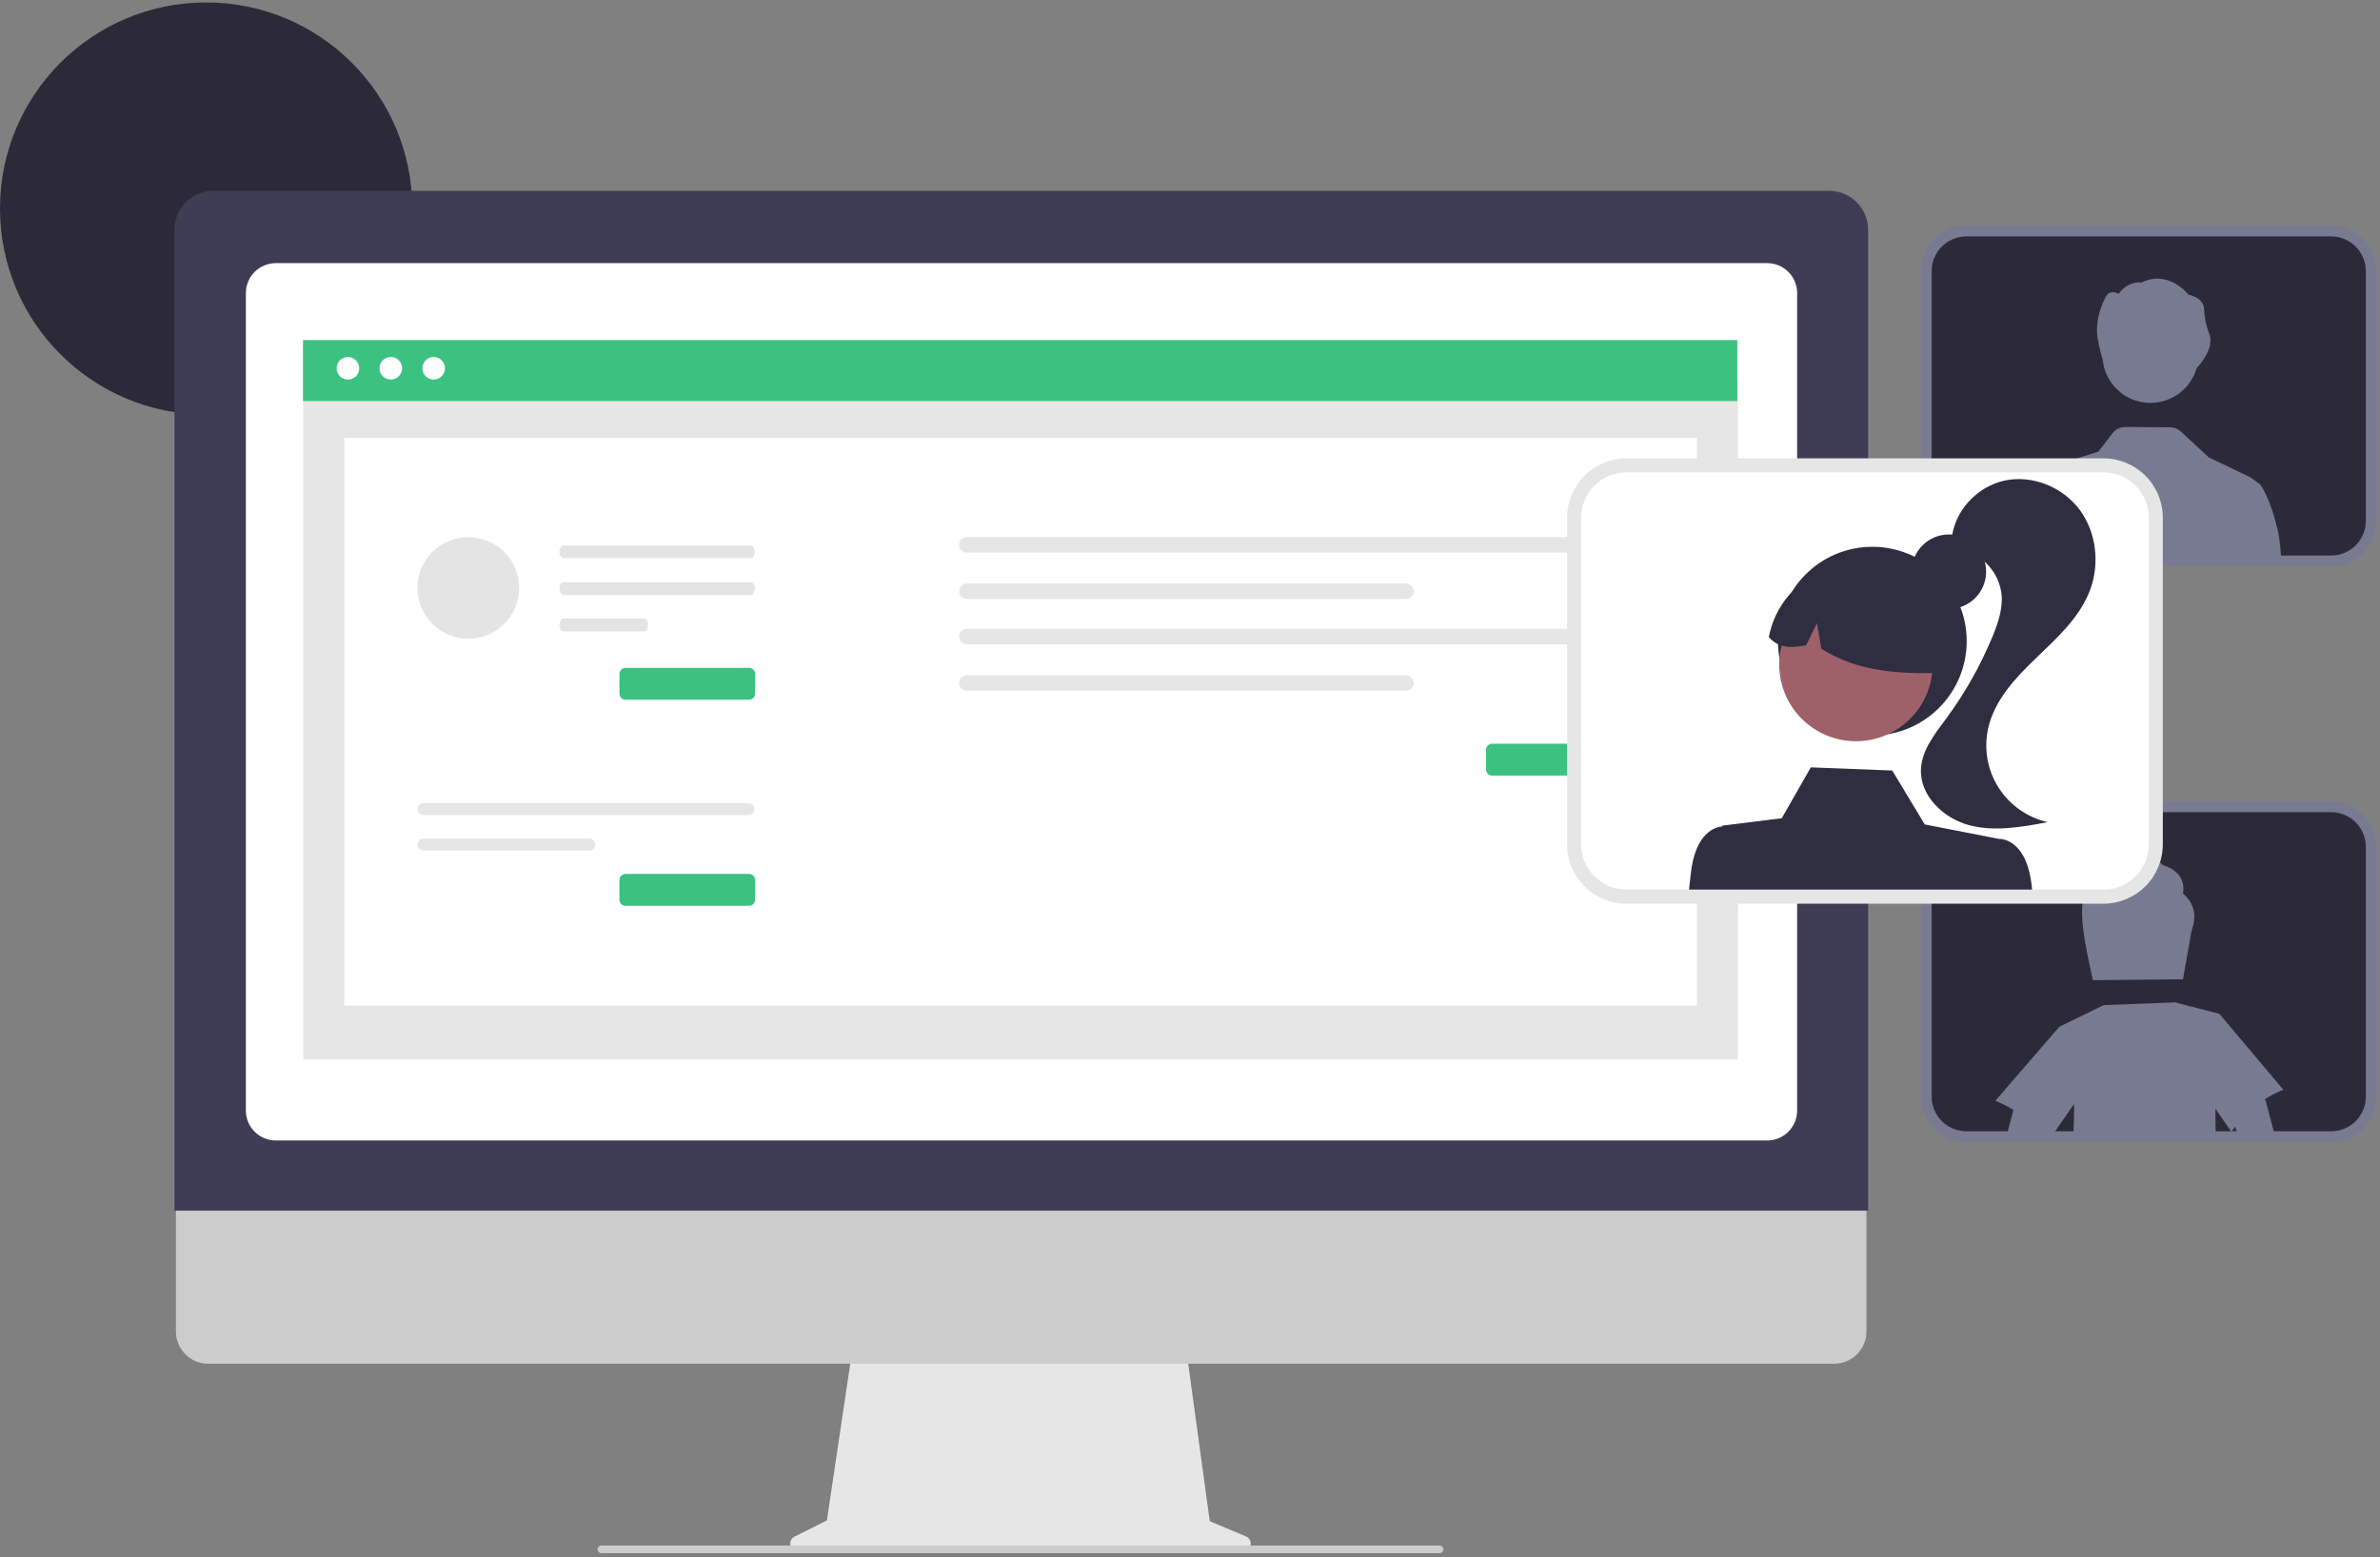
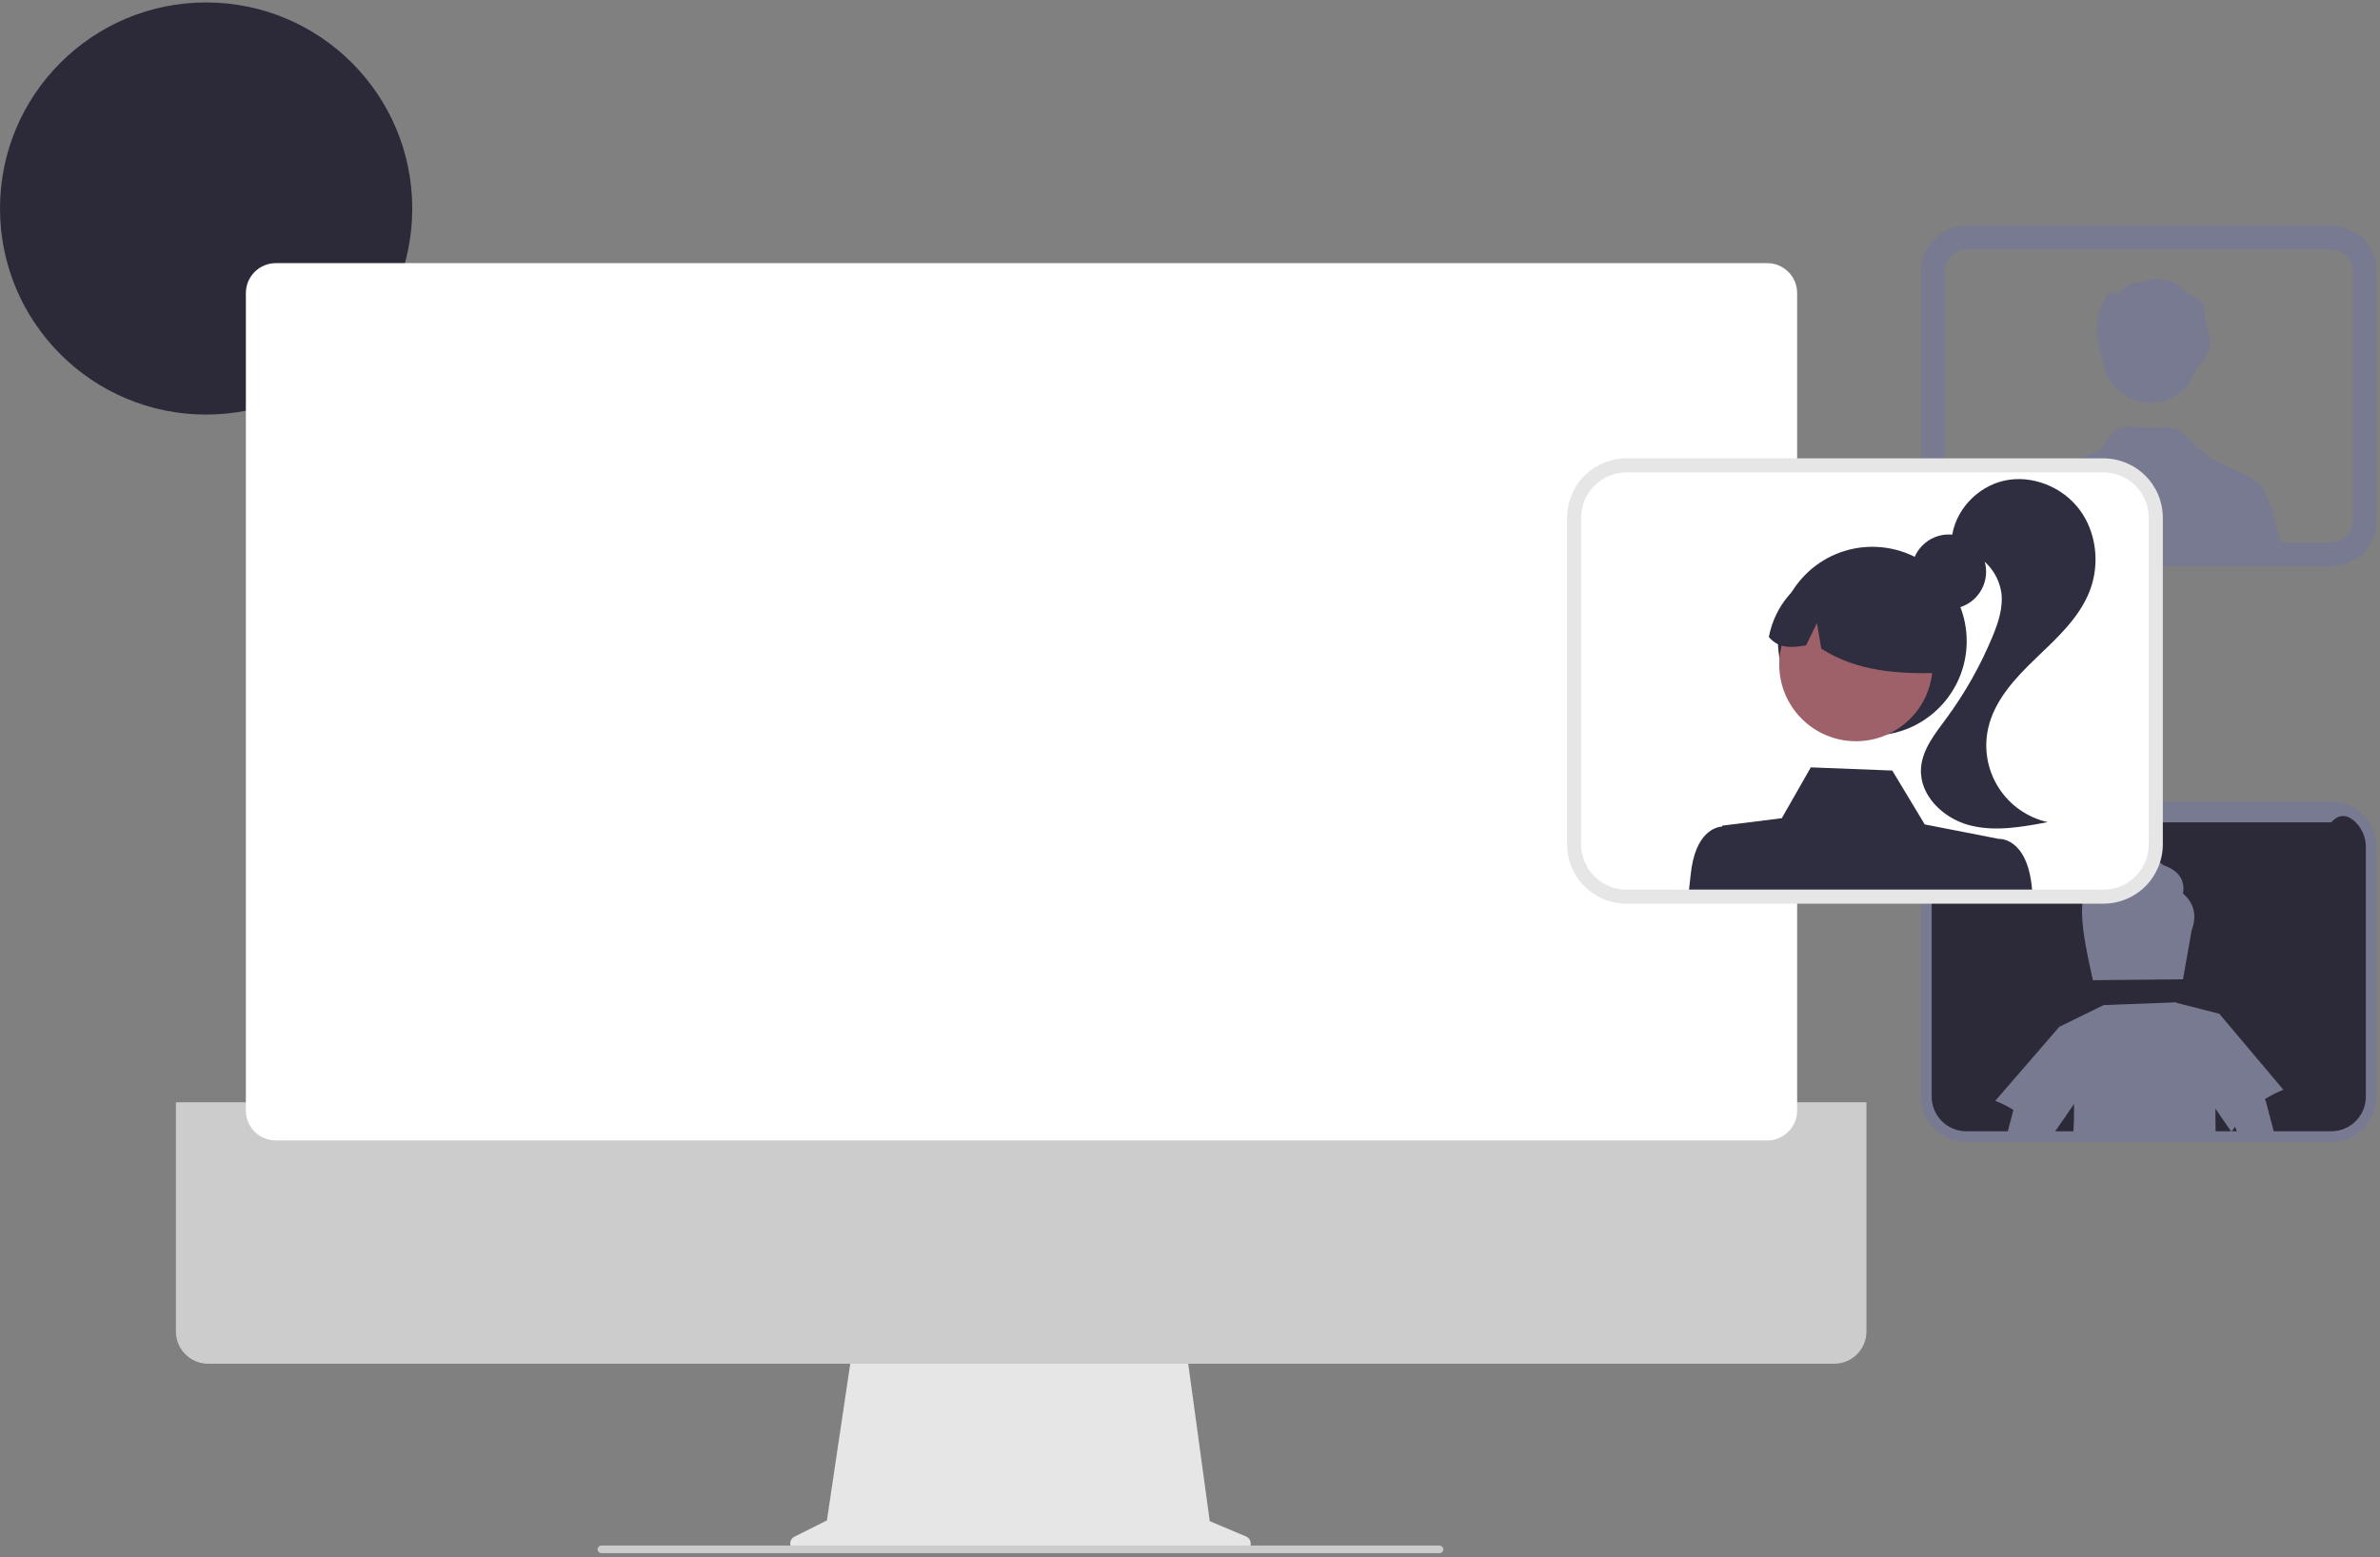
<svg xmlns="http://www.w3.org/2000/svg" width="689" height="451" viewBox="0 0 689 451" fill="none">
  <rect x="0" y="0" width="689" height="451" fill="#808080" stroke="none" />
  <g clip-path="url(#clip0_1078_72293)">
    <path d="M59.673 120.054C92.629 120.054 119.346 93.337 119.346 60.381C119.346 27.424 92.629 0.708 59.673 0.708C26.716 0.708 0 27.424 0 60.381C0 93.337 26.716 120.054 59.673 120.054Z" fill="#2C2A38" />
    <path d="M360.712 444.926L350.221 440.509L343.024 387.917H247.185L239.384 440.294L229.998 444.987C229.549 445.212 229.188 445.581 228.976 446.036C228.763 446.491 228.71 447.004 228.825 447.493C228.941 447.981 229.218 448.417 229.611 448.728C230.005 449.04 230.492 449.209 230.995 449.209H359.847C360.362 449.209 360.861 449.031 361.259 448.706C361.657 448.38 361.93 447.926 362.032 447.422C362.134 446.917 362.058 446.393 361.817 445.938C361.577 445.484 361.186 445.126 360.712 444.926Z" fill="#E6E6E6" />
    <path d="M531.022 394.914H60.232C57.762 394.908 55.395 393.923 53.65 392.175C51.906 390.426 50.926 388.057 50.926 385.587V319.199H540.328V385.587C540.328 388.057 539.348 390.426 537.603 392.175C535.859 393.923 533.492 394.908 531.022 394.914Z" fill="#CCCCCC" />
-     <path d="M540.82 350.576H50.496V66.518C50.499 63.537 51.685 60.679 53.793 58.571C55.901 56.463 58.759 55.277 61.74 55.274H529.576C532.557 55.277 535.415 56.463 537.523 58.571C539.631 60.679 540.817 63.537 540.82 66.518V350.576Z" fill="#3F3D56" />
    <path d="M511.598 330.266H79.844C77.546 330.264 75.343 329.35 73.718 327.725C72.093 326.099 71.178 323.896 71.176 321.598V84.866C71.178 82.568 72.092 80.365 73.718 78.74C75.343 77.115 77.546 76.2 79.844 76.198H511.598C513.896 76.2 516.099 77.115 517.724 78.74C519.35 80.365 520.264 82.568 520.266 84.866V321.598C520.264 323.896 519.35 326.099 517.724 327.725C516.099 329.35 513.896 330.264 511.598 330.266Z" fill="white" />
    <g clip-path="url(#clip1_1078_72293)">
      <path d="M503.124 109.872H87.789V306.956H503.124V109.872Z" fill="#E6E6E6" />
      <path d="M491.247 126.772H99.664V291.205H491.247V126.772Z" fill="white" />
      <path d="M502.945 98.485H87.609V116.13H502.945V98.485Z" fill="#3BC281" />
      <path d="M100.724 109.917C102.53 109.917 103.994 108.453 103.994 106.647C103.994 104.84 102.53 103.376 100.724 103.376C98.917 103.376 97.453 104.84 97.453 106.647C97.453 108.453 98.917 109.917 100.724 109.917Z" fill="white" />
      <path d="M113.134 109.917C114.94 109.917 116.404 108.453 116.404 106.647C116.404 104.84 114.94 103.376 113.134 103.376C111.327 103.376 109.863 104.84 109.863 106.647C109.863 108.453 111.327 109.917 113.134 109.917Z" fill="white" />
      <path d="M125.548 109.917C127.354 109.917 128.818 108.453 128.818 106.647C128.818 104.84 127.354 103.376 125.548 103.376C123.742 103.376 122.277 104.84 122.277 106.647C122.277 108.453 123.742 109.917 125.548 109.917Z" fill="white" />
      <path d="M122.565 232.564C122.111 232.565 121.676 232.747 121.356 233.069C121.035 233.39 120.855 233.826 120.855 234.28C120.855 234.734 121.035 235.17 121.356 235.491C121.676 235.813 122.111 235.994 122.565 235.996H216.731C217.185 235.994 217.62 235.813 217.941 235.491C218.261 235.17 218.441 234.734 218.441 234.28C218.441 233.826 218.261 233.39 217.941 233.069C217.62 232.747 217.185 232.565 216.731 232.564H122.565Z" fill="#E6E6E6" />
      <path d="M122.565 242.861C122.111 242.863 121.676 243.045 121.356 243.366C121.035 243.688 120.855 244.123 120.855 244.577C120.855 245.032 121.035 245.467 121.356 245.789C121.676 246.11 122.111 246.292 122.565 246.294H170.639C171.093 246.292 171.528 246.11 171.848 245.789C172.169 245.467 172.349 245.032 172.349 244.577C172.349 244.123 172.169 243.688 171.848 243.366C171.528 243.045 171.093 242.863 170.639 242.861H122.565Z" fill="#E6E6E6" />
      <path d="M216.846 262.303H181.076C180.612 262.302 180.168 262.118 179.841 261.79C179.513 261.463 179.329 261.018 179.328 260.555V254.824C179.329 254.361 179.513 253.916 179.841 253.589C180.168 253.261 180.612 253.077 181.076 253.076H216.846C217.309 253.077 217.753 253.261 218.081 253.589C218.409 253.916 218.593 254.361 218.593 254.824V260.555C218.593 261.018 218.409 261.463 218.081 261.79C217.753 262.118 217.309 262.302 216.846 262.303Z" fill="#3BC281" />
      <path d="M216.846 202.622H181.076C180.612 202.622 180.168 202.437 179.841 202.11C179.513 201.782 179.329 201.338 179.328 200.875V195.143C179.329 194.68 179.513 194.236 179.841 193.908C180.168 193.581 180.612 193.397 181.076 193.396H216.846C217.309 193.397 217.753 193.581 218.081 193.908C218.409 194.236 218.593 194.68 218.593 195.143V200.875C218.593 201.338 218.409 201.782 218.081 202.11C217.753 202.437 217.309 202.622 216.846 202.622Z" fill="#3BC281" />
      <path d="M279.896 155.53C279.303 155.531 278.734 155.767 278.315 156.187C277.896 156.607 277.66 157.176 277.66 157.769C277.66 158.362 277.896 158.931 278.315 159.351C278.734 159.771 279.303 160.007 279.896 160.008H467.177C467.771 160.007 468.339 159.771 468.759 159.351C469.178 158.931 469.413 158.362 469.413 157.769C469.413 157.176 469.178 156.607 468.759 156.187C468.339 155.767 467.771 155.531 467.177 155.53H279.896Z" fill="#E6E6E6" />
      <path d="M279.896 168.966C279.303 168.967 278.734 169.204 278.315 169.623C277.896 170.043 277.66 170.612 277.66 171.206C277.66 171.799 277.896 172.368 278.315 172.788C278.734 173.208 279.303 173.444 279.896 173.445H407.035C407.628 173.444 408.196 173.208 408.616 172.788C409.035 172.368 409.27 171.799 409.27 171.206C409.27 170.612 409.035 170.043 408.616 169.623C408.196 169.204 407.628 168.967 407.035 168.966H279.896Z" fill="#E6E6E6" />
      <path d="M279.896 182.099C279.303 182.1 278.734 182.336 278.315 182.756C277.896 183.176 277.66 183.745 277.66 184.338C277.66 184.932 277.896 185.501 278.315 185.921C278.734 186.34 279.303 186.577 279.896 186.578H467.177C467.771 186.577 468.339 186.34 468.759 185.921C469.178 185.501 469.413 184.932 469.413 184.338C469.413 183.745 469.178 183.176 468.759 182.756C468.339 182.336 467.771 182.1 467.177 182.099H279.896Z" fill="#E6E6E6" />
      <path d="M279.896 195.536C279.303 195.537 278.734 195.773 278.315 196.193C277.896 196.613 277.66 197.182 277.66 197.775C277.66 198.369 277.896 198.938 278.315 199.357C278.734 199.777 279.303 200.014 279.896 200.014H407.035C407.628 200.014 408.196 199.777 408.616 199.357C409.035 198.938 409.27 198.369 409.27 197.775C409.27 197.182 409.035 196.613 408.616 196.193C408.196 195.773 407.628 195.537 407.035 195.536H279.896Z" fill="#E6E6E6" />
      <path d="M467.725 224.597H431.955C431.491 224.596 431.047 224.412 430.719 224.085C430.392 223.757 430.208 223.313 430.207 222.849V217.118C430.208 216.655 430.392 216.211 430.719 215.883C431.047 215.556 431.491 215.371 431.955 215.371H467.725C468.188 215.371 468.632 215.556 468.96 215.883C469.288 216.211 469.472 216.655 469.472 217.118V222.849C469.472 223.313 469.288 223.757 468.96 224.085C468.632 224.412 468.188 224.596 467.725 224.597Z" fill="#3BC281" />
      <path d="M163.121 157.956C162.486 157.958 161.971 158.783 161.973 159.799C161.974 160.812 162.487 161.633 163.121 161.635H217.375C218.01 161.633 218.525 160.808 218.523 159.792C218.522 158.778 218.009 157.958 217.375 157.956H163.121Z" fill="#E4E4E4" />
      <path d="M163.121 168.616C162.486 168.618 161.971 169.444 161.973 170.46C161.974 171.473 162.487 172.294 163.121 172.296H217.375C218.01 172.294 218.525 171.469 218.523 170.453C218.522 169.439 218.009 168.618 217.375 168.616H163.121Z" fill="#E4E4E4" />
      <path d="M163.121 179.148C162.486 179.15 161.971 179.976 161.973 180.992C161.974 182.005 162.487 182.826 163.121 182.828H186.467C187.102 182.826 187.616 182.001 187.615 180.985C187.614 179.971 187.1 179.15 186.467 179.148H163.121Z" fill="#E4E4E4" />
      <path d="M135.574 184.974C143.705 184.974 150.296 178.383 150.296 170.252C150.296 162.121 143.705 155.53 135.574 155.53C127.443 155.53 120.852 162.121 120.852 170.252C120.852 178.383 127.443 184.974 135.574 184.974Z" fill="#E4E4E4" />
    </g>
    <path d="M416.743 449.758H174.135C173.887 449.763 173.643 449.686 173.443 449.539C173.243 449.391 173.097 449.182 173.029 448.943C172.986 448.78 172.981 448.61 173.014 448.445C173.047 448.28 173.118 448.125 173.22 447.992C173.323 447.859 173.455 447.751 173.606 447.677C173.757 447.602 173.922 447.564 174.091 447.563H416.654C416.916 447.554 417.173 447.634 417.384 447.79C417.595 447.946 417.747 448.168 417.815 448.422C417.851 448.582 417.85 448.749 417.813 448.909C417.776 449.069 417.703 449.219 417.6 449.347C417.497 449.475 417.367 449.579 417.218 449.65C417.07 449.721 416.908 449.758 416.743 449.758Z" fill="#CCCCCC" />
    <path d="M674.876 330.716H569.248C565.763 330.712 562.421 329.326 559.956 326.861C557.492 324.397 556.106 321.055 556.102 317.57V245.224C556.106 241.738 557.492 238.397 559.956 235.932C562.421 233.467 565.763 232.081 569.248 232.077H674.876C678.362 232.081 681.703 233.467 684.168 235.932C686.633 238.397 688.019 241.738 688.023 245.224V317.57C688.019 321.055 686.633 324.397 684.168 326.861C681.703 329.326 678.362 330.712 674.876 330.716ZM569.248 238.996C567.597 238.998 566.014 239.655 564.847 240.823C563.68 241.99 563.023 243.573 563.021 245.224V317.57C563.023 319.221 563.68 320.803 564.847 321.971C566.014 323.138 567.597 323.795 569.248 323.797H674.876C676.527 323.795 678.11 323.138 679.278 321.971C680.445 320.803 681.102 319.221 681.104 317.57V245.224C681.102 243.573 680.445 241.99 679.278 240.823C678.11 239.655 676.527 238.998 674.876 238.996H569.248Z" fill="#787A91" />
-     <path d="M674.872 327.603H569.244C566.584 327.6 564.034 326.542 562.153 324.661C560.272 322.78 559.214 320.23 559.211 317.57V245.224C559.214 242.564 560.272 240.014 562.153 238.133C564.034 236.252 566.584 235.194 569.244 235.191H674.872C677.532 235.194 680.082 236.252 681.963 238.133C683.844 240.014 684.902 242.564 684.905 245.224V317.57C684.902 320.23 683.844 322.78 681.963 324.661C680.082 326.542 677.532 327.6 674.872 327.603Z" fill="#2C2A38" />
+     <path d="M674.872 327.603H569.244C566.584 327.6 564.034 326.542 562.153 324.661C560.272 322.78 559.214 320.23 559.211 317.57V245.224C559.214 242.564 560.272 240.014 562.153 238.133H674.872C677.532 235.194 680.082 236.252 681.963 238.133C683.844 240.014 684.902 242.564 684.905 245.224V317.57C684.902 320.23 683.844 322.78 681.963 324.661C680.082 326.542 677.532 327.6 674.872 327.603Z" fill="#2C2A38" />
    <path d="M631.966 258.741C632.577 254.931 630.849 252.126 626.268 250.543C621.711 246.589 614.976 245.64 610.933 251.974C609.301 251.876 607.695 252.413 606.449 253.472C605.203 254.531 604.414 256.029 604.246 257.656C600.533 261.972 604.656 277.812 605.878 283.848L612.396 283.784L625.408 283.655L631.966 283.591L634.465 269.438C635.984 265.323 635.365 261.714 631.966 258.741Z" fill="#787A91" />
    <path d="M655.635 318.326C657.338 317.239 659.141 316.318 661.02 315.577L642.487 293.572L630.239 290.438C630.138 290.381 630.039 290.323 629.94 290.264L609.278 291.056L609.19 290.968L596.162 297.341L577.629 318.768C579.458 319.485 581.215 320.373 582.877 321.42L580.964 328.693H594.225L597.753 323.566H597.93C597.93 323.477 597.938 323.389 597.938 323.301L600.414 319.7C600.47 322.609 600.39 325.607 600.189 328.693H641.434C641.37 326.13 641.354 323.582 641.354 321.05L645.967 327.745C646.312 327.239 646.682 326.765 647.052 326.282L647.96 328.693H658.52L655.989 319.065C655.917 318.799 655.797 318.549 655.635 318.326Z" fill="#787A91" />
    <path d="M674.876 163.989H569.248C565.763 163.985 562.421 162.598 559.956 160.134C557.492 157.669 556.106 154.328 556.102 150.842V78.496C556.106 75.011 557.492 71.669 559.956 69.205C562.421 66.74 565.763 65.354 569.248 65.35H674.876C678.362 65.354 681.703 66.74 684.168 69.205C686.633 71.669 688.019 75.011 688.023 78.496V150.842C688.019 154.328 686.633 157.669 684.168 160.134C681.703 162.598 678.362 163.985 674.876 163.989ZM569.248 72.269C567.597 72.271 566.014 72.928 564.847 74.095C563.68 75.263 563.023 76.845 563.021 78.496V150.842C563.023 152.493 563.68 154.076 564.847 155.243C566.014 156.411 567.597 157.068 569.248 157.069H674.876C676.527 157.068 678.11 156.411 679.278 155.243C680.445 154.076 681.102 152.493 681.104 150.842V78.496C681.102 76.845 680.445 75.263 679.278 74.095C678.11 72.928 676.527 72.271 674.876 72.269H569.248Z" fill="#787A91" />
-     <path d="M674.872 160.875H569.244C566.584 160.872 564.034 159.814 562.153 157.933C560.272 156.052 559.214 153.502 559.211 150.842V78.496C559.214 75.836 560.272 73.286 562.153 71.405C564.034 69.525 566.584 68.466 569.244 68.463H674.872C677.532 68.466 680.082 69.525 681.963 71.405C683.844 73.286 684.902 75.836 684.905 78.496V150.842C684.902 153.502 683.844 156.052 681.963 157.933C680.082 159.814 677.532 160.872 674.872 160.875Z" fill="#2C2A38" />
    <path d="M608.717 104.134C609.033 107.35 610.461 110.355 612.753 112.633C615.045 114.911 618.059 116.318 621.277 116.614C624.495 116.91 627.716 116.075 630.385 114.254C633.054 112.432 635.005 109.738 635.903 106.633C636.353 106.164 641.341 100.833 639.536 96.592C638.644 94.291 638.147 91.856 638.065 89.39C637.96 87.793 636.904 86.159 633.549 85.305C633.549 85.305 627.791 77.942 619.967 81.803C619.967 81.803 616.173 81.151 613.361 85.087C613.361 85.087 610.572 83.442 609.395 86.357C609.395 86.357 606.125 92.304 607.329 98.369C607.682 100.316 608.145 102.24 608.717 104.134Z" fill="#787A91" />
    <path d="M659.6 154.448C657.233 143.794 654.272 140.241 654.272 140.241L653.144 139.426L651.389 138.162L651.266 138.07L651.246 138.09L639.422 132.444L631.361 124.966C630.521 124.188 629.42 123.752 628.274 123.743L615.256 123.645C614.548 123.64 613.847 123.799 613.211 124.11C612.574 124.421 612.018 124.875 611.586 125.437L607.465 130.79L591.541 135.758L589.634 136.812C589.634 136.812 584.307 143.917 584.307 150.427C584.307 151.904 583.971 156.269 583.457 162.136H660.372C660.304 159.558 660.046 156.988 659.6 154.448Z" fill="#787A91" />
    <path d="M608.942 261.689H470.844C466.287 261.684 461.918 259.871 458.696 256.649C455.474 253.427 453.661 249.058 453.656 244.501V149.916C453.661 145.359 455.474 140.99 458.696 137.768C461.918 134.546 466.287 132.733 470.844 132.728H608.942C613.499 132.733 617.868 134.546 621.09 137.768C624.313 140.99 626.125 145.359 626.13 149.916V244.501C626.125 249.058 624.313 253.427 621.09 256.649C617.868 259.871 613.499 261.684 608.942 261.689ZM470.844 141.774C468.686 141.777 466.616 142.635 465.09 144.162C463.564 145.688 462.705 147.758 462.702 149.916V244.501C462.705 246.659 463.564 248.729 465.09 250.255C466.616 251.781 468.686 252.64 470.844 252.643H608.942C611.101 252.64 613.17 251.781 614.697 250.255C616.223 248.729 617.081 246.659 617.084 244.501V149.916C617.081 147.758 616.223 145.688 614.697 144.162C613.17 142.635 611.101 141.777 608.942 141.774H470.844Z" fill="#E6E6E6" />
    <path d="M608.939 136.798H470.843C467.365 136.803 464.03 138.186 461.571 140.646C459.111 143.106 457.727 146.44 457.723 149.919V244.504C457.728 247.981 459.112 251.315 461.572 253.774C464.031 256.232 467.366 257.614 470.843 257.617H608.939C612.417 257.614 615.752 256.232 618.211 253.774C620.671 251.315 622.055 247.981 622.06 244.504V149.919C622.056 146.44 620.672 143.106 618.212 140.646C615.752 138.186 612.418 136.803 608.939 136.798Z" fill="white" />
    <path d="M564.187 176.339C570.143 176.339 574.971 171.511 574.971 165.555C574.971 159.599 570.143 154.771 564.187 154.771C558.231 154.771 553.402 159.599 553.402 165.555C553.402 171.511 558.231 176.339 564.187 176.339Z" fill="#2F2E41" />
    <path d="M542.031 212.985C557.119 212.985 569.351 200.754 569.351 185.665C569.351 170.577 557.119 158.345 542.031 158.345C526.943 158.345 514.711 170.577 514.711 185.665C514.711 200.754 526.943 212.985 542.031 212.985Z" fill="#2F2E41" />
    <path d="M537.287 214.647C549.548 214.647 559.487 204.707 559.487 192.446C559.487 180.185 549.548 170.245 537.287 170.245C525.026 170.245 515.086 180.185 515.086 192.446C515.086 204.707 525.026 214.647 537.287 214.647Z" fill="#9E616A" />
    <path d="M528.915 164.798C533.228 163.329 537.856 163.045 542.316 163.976C546.776 164.908 550.904 167.02 554.268 170.093C557.632 173.166 560.109 177.086 561.439 181.443C562.77 185.801 562.905 190.436 561.831 194.864C550.172 195.178 538.099 194.717 527.265 187.864L526 180.439L522.844 186.885C518.931 187.553 515.06 187.992 512.07 184.472C512.911 180.005 514.909 175.837 517.865 172.385C520.821 168.933 524.631 166.316 528.915 164.798Z" fill="#2F2E41" />
    <path d="M580.349 139.161C588.371 137.444 597.156 141.043 602.051 147.626C606.947 154.209 607.932 163.368 604.999 171.029C602.006 178.845 595.544 184.711 589.501 190.501C583.459 196.292 577.376 202.757 575.562 210.927C574.256 216.812 575.337 222.974 578.567 228.063C581.798 233.152 586.915 236.752 592.796 238.074C585.229 239.509 577.346 240.936 569.915 238.911C562.483 236.887 555.686 230.307 556.113 222.616C556.42 217.075 560.203 212.446 563.493 207.977C568.853 200.694 573.315 192.792 576.782 184.44C578.436 180.454 579.883 176.198 579.419 171.907C579 168.711 577.565 165.734 575.326 163.415C573.086 161.096 570.161 159.558 566.981 159.028L564.997 156.243C565.659 148.066 572.327 140.878 580.349 139.161Z" fill="#2F2E41" />
    <path d="M588.219 257.006C586.781 242.354 578.657 242.929 578.657 242.929L557.204 238.738L547.807 223.137L524.218 222.216L515.821 236.94L498.566 239.097L498.552 239.342C496.841 239.471 490.672 240.823 489.435 253.412C489.32 254.569 489.162 255.985 488.961 257.617H588.284C588.262 257.402 588.241 257.2 588.219 257.006Z" fill="#2F2E41" />
  </g>
  <defs>
    <clipPath id="clip0_1078_72293">
      <rect width="688.035" height="449.344" fill="white" transform="translate(0 0.708)" />
    </clipPath>
    <clipPath id="clip1_1078_72293">
-       <rect width="415.553" height="208.329" fill="white" transform="translate(87.711 98.485)" />
-     </clipPath>
+       </clipPath>
  </defs>
</svg>